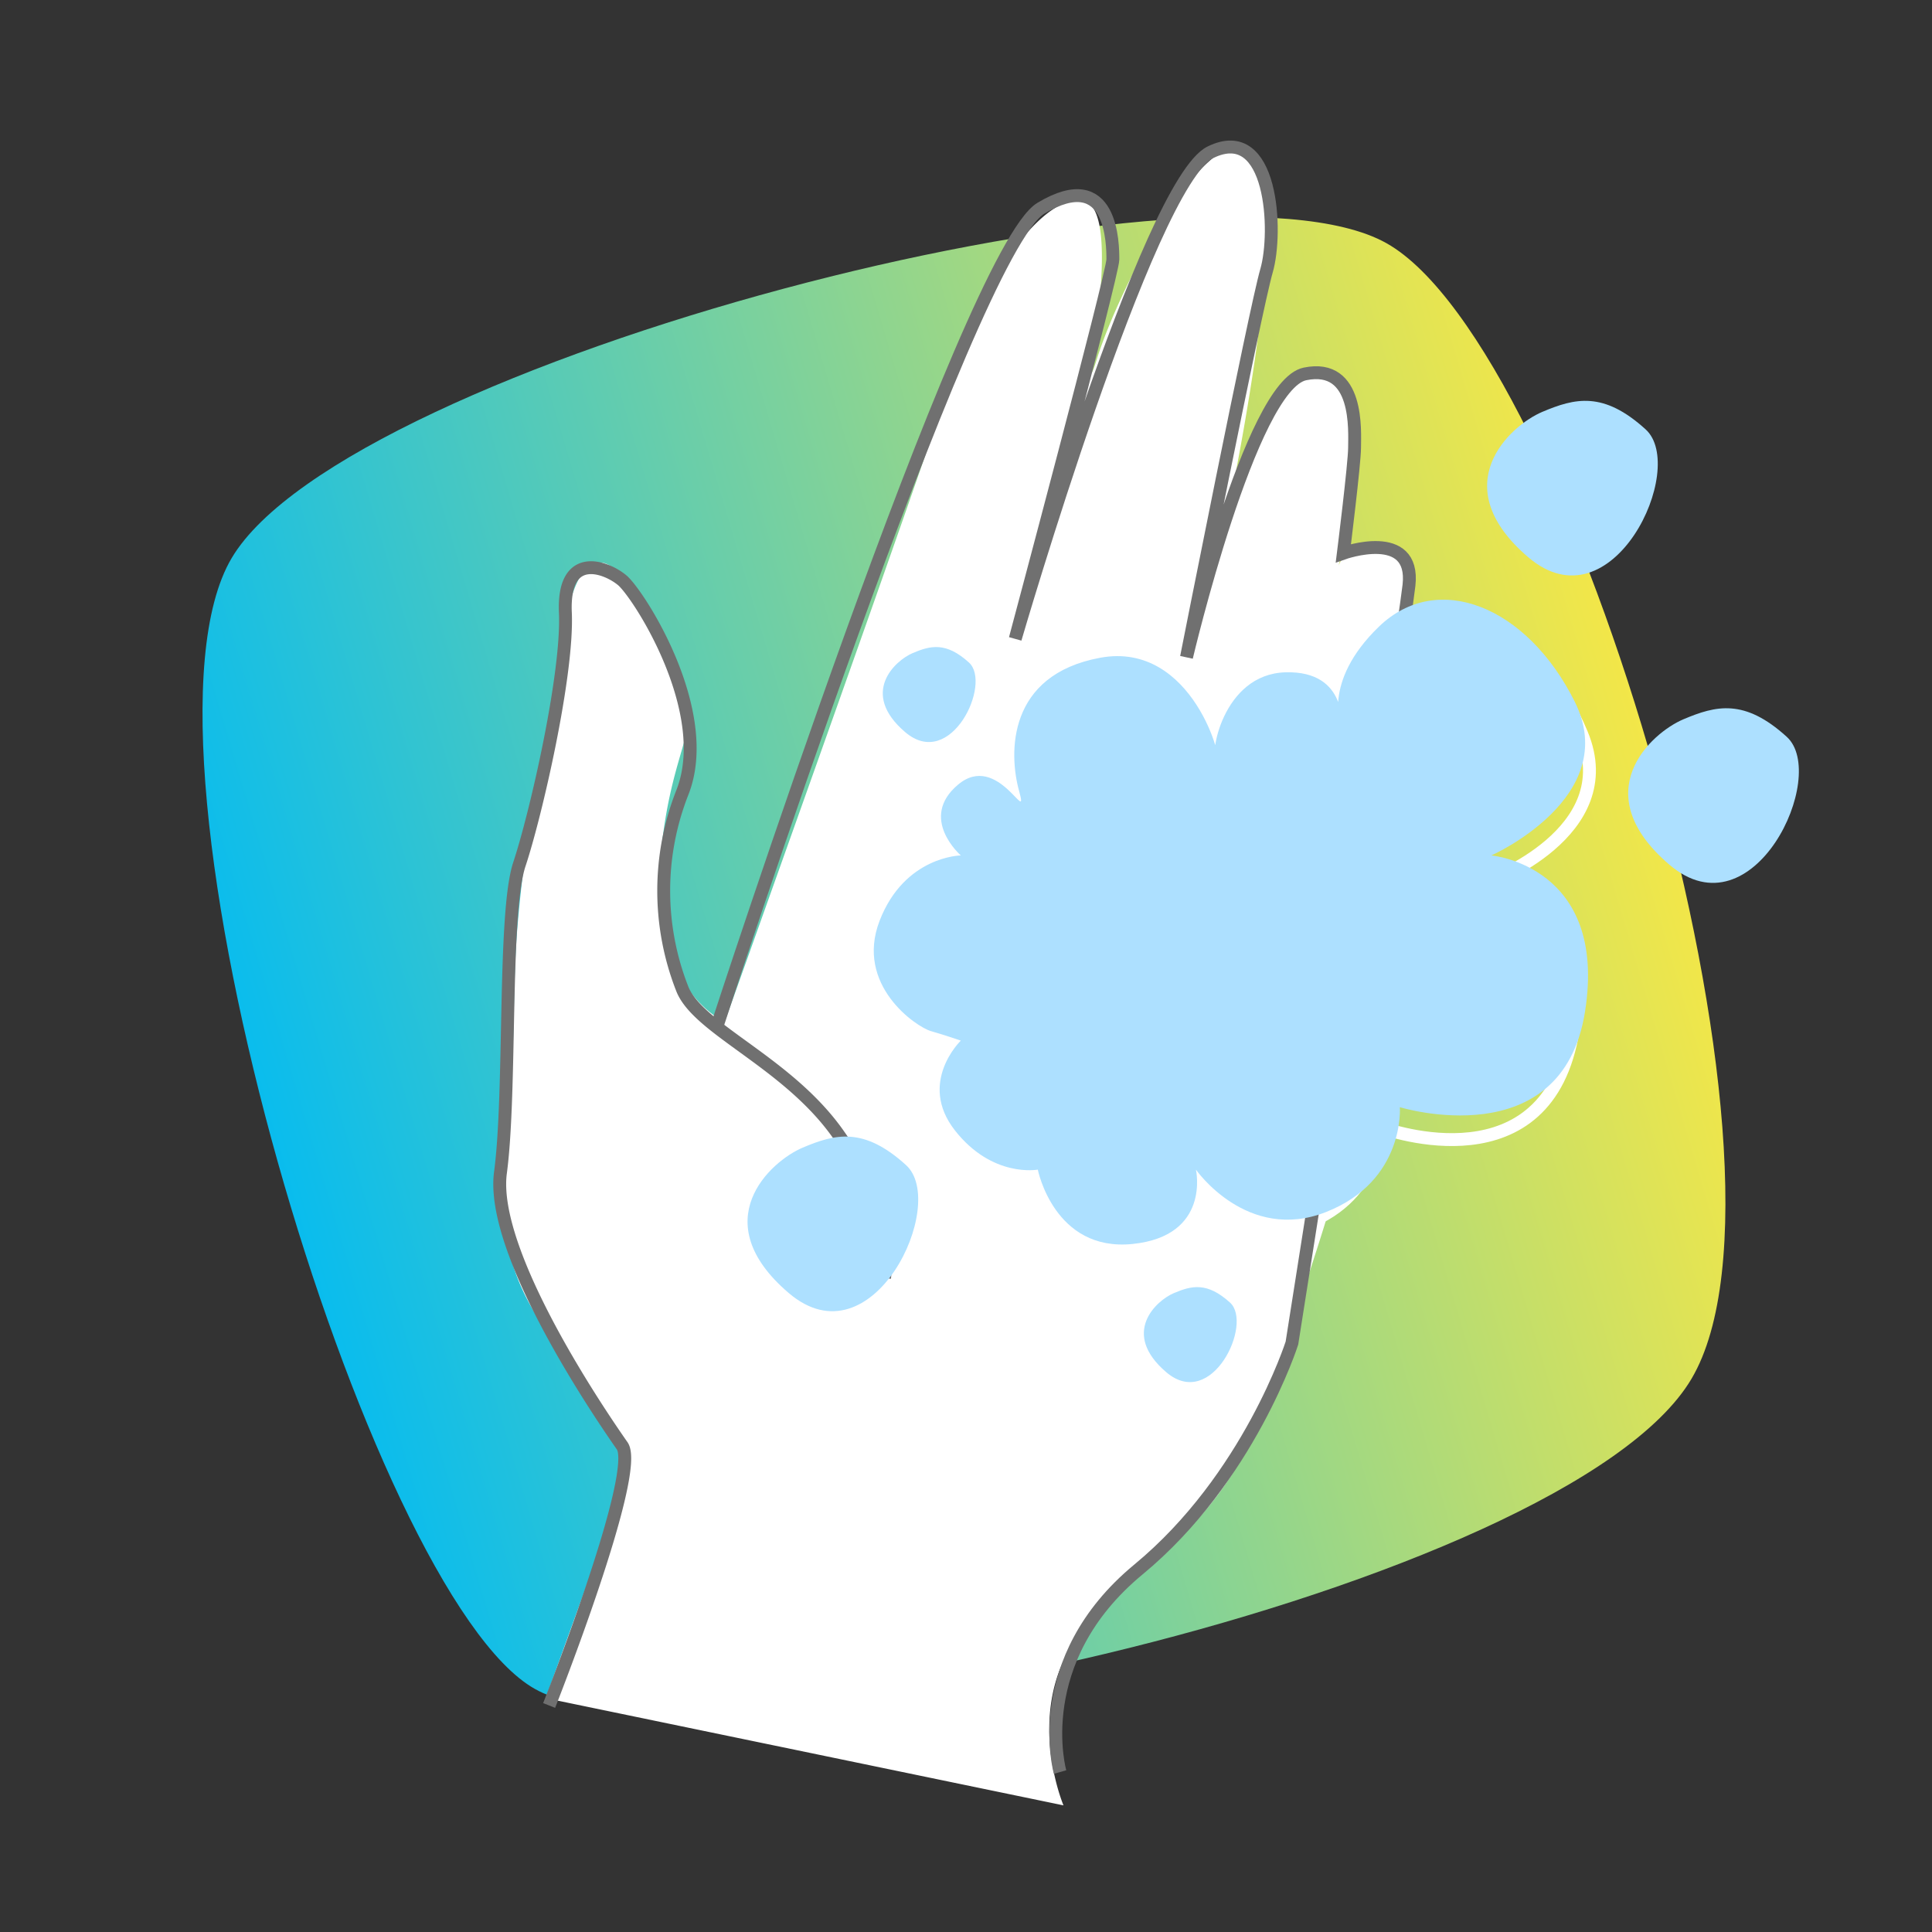
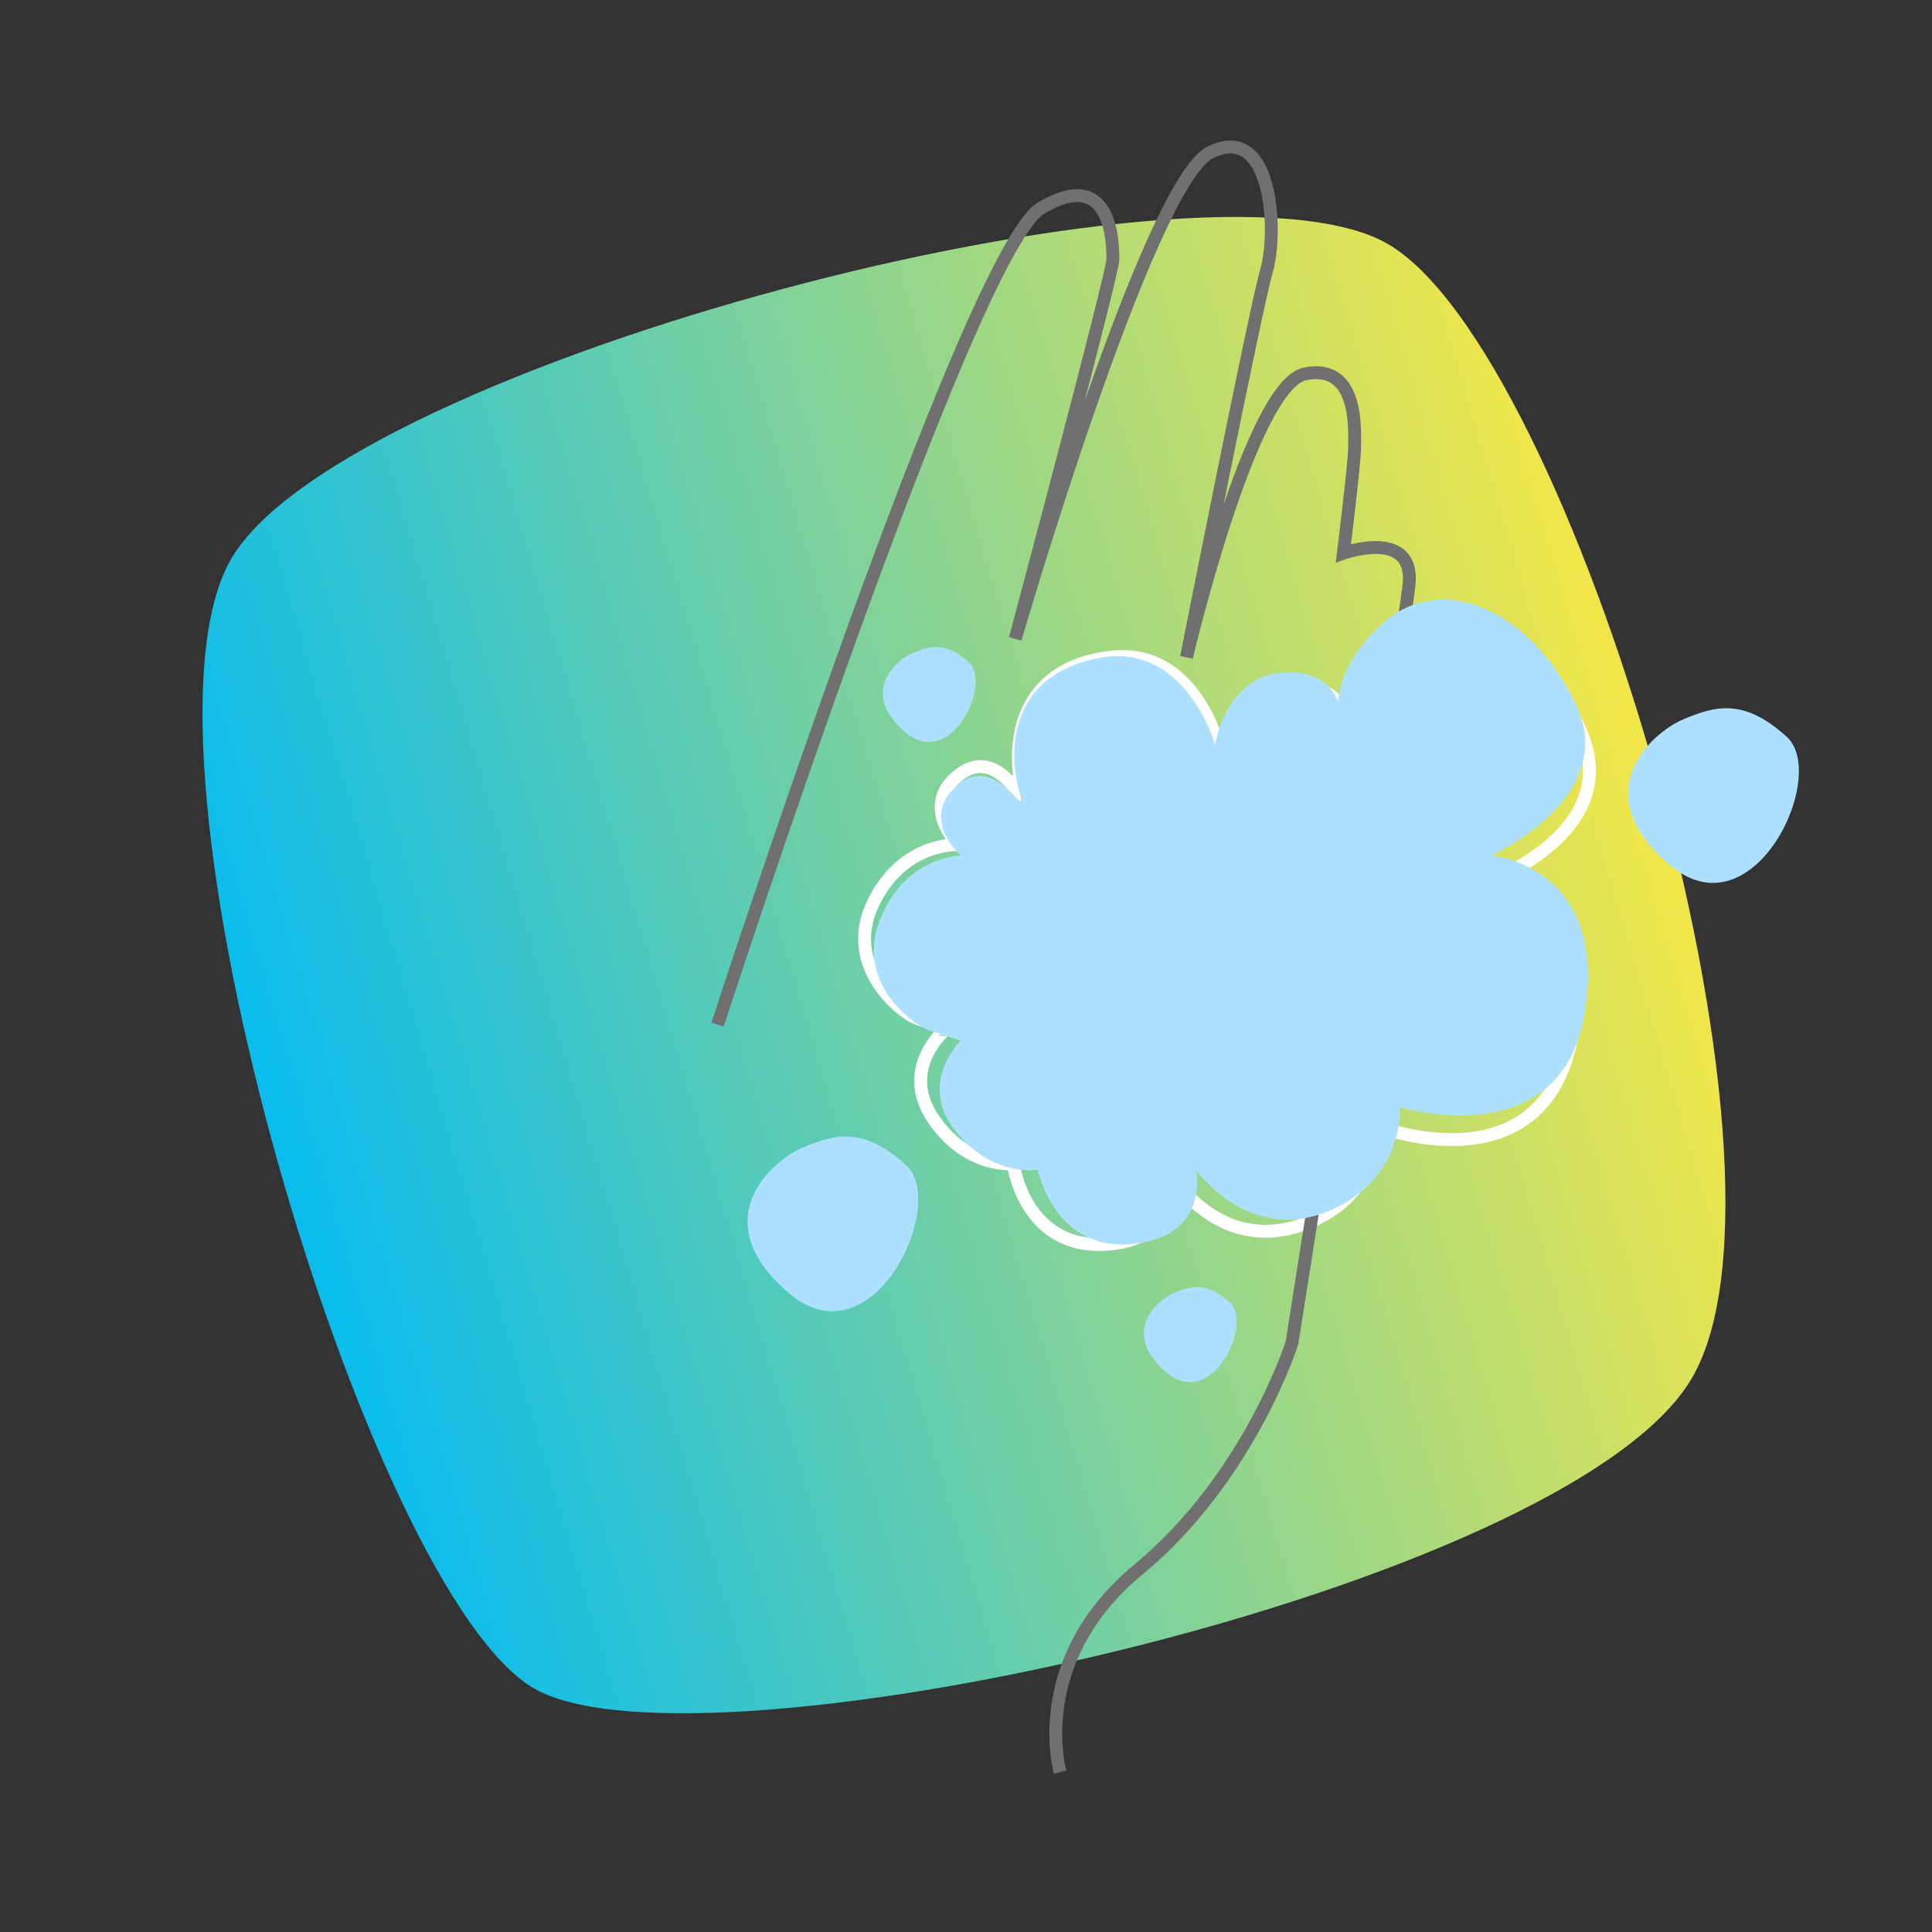
<svg xmlns="http://www.w3.org/2000/svg" viewBox="0 0 300 300" height="300" width="300">
  <rect x="0" y="0" width="300" height="300" fill="#333333" stroke="none" />
  <defs>
    <linearGradient gradientUnits="objectBoundingBox" y2="0.548" x2="1" y1="0.562" id="linear-gradient">
      <stop stop-color="#02bbf3" offset="0" />
      <stop stop-color="#fae843" offset="1" />
    </linearGradient>
  </defs>
  <g transform="translate(-368 -953)" data-name="3. Massage until desired texture" id="_3._Massage_until_desired_texture">
    <rect fill="none" transform="translate(368 953)" height="300" width="300" data-name="Rectangle 1" id="Rectangle_1" />
    <g transform="translate(382.449 966.046)" data-name="Group 432" id="Group_432">
      <path fill="url(#linear-gradient)" transform="matrix(0.966, -0.259, 0.259, 0.966, 0, 60.532)" d="M17.4,18.206C42.469-6.3,179.727-5.573,203.243,17.419s27.224,156.023.077,182.566-164.651,20.792-185.917,0S-7.662,42.714,17.4,18.206Z" data-name="Path 48" id="Path_48" />
      <path stroke-width="2" stroke="#fff" fill="none" transform="matrix(0.998, 0.07, -0.07, 0.998, 123.645, 77.537)" d="M13.52,39.71S4.792,39.819.914,49.837s5.692,16.5,7.953,17.149,4.652,1.479,4.652,1.479S6.78,74.964,12.6,82.4s12.878,6.1,12.878,6.1,2.532,12.788,14.709,11.547S50.03,88.5,50.03,88.5s7.949,11.421,20.227,6.574S81.693,78.805,81.693,78.805s25.2,7.754,28.757-14.861S95.91,39.71,95.91,39.71s20.355-9.046,12.924-23.909S87.51-4.558,78.463,4.167,72.646,20,72.646,20s1.1-9.012-8.723-8.725S51.968,24.523,53.26,25.17,49.628,6.346,35.167,9.013s-14.216,14.864-12.6,20.681-3.26-6.2-9.473-.982S13.52,39.71,13.52,39.71Z" data-name="Path 95" id="Path_95" />
-       <path fill="#fff" transform="translate(-2862.041 -9690.48)" d="M3012.729,9957.77s-6.415-15.128,2.632-26.759,22.625-15.4,30.057-38.989,10.985-31.669,11.632-42.653,15.509-84,7.431-86.266-9.047,2.263-9.047,2.263,6.786-28.434-2.261-29.725-15.187,22.615-15.187,22.615,10.985-51.051,4.2-57.187-20.678,20.678-24.232,31.987,5.169-24.235-2.585-24.557-17.448,18.092-19.062,24.557-36.187,103.066-36.187,103.066-11.631-5.171-10.016-24.88,8.077-21.32,1.938-30.69-8.4-18.094-12.924-15.187-5.169,21.323-6.785,27.46a206.345,206.345,0,0,0-4.351,28.053c-.8,9.158-.444,19.111-1.142,26.229-1.615,16.479-2.584,25.2,5.493,36.836s13.571,21,12.6,22.938-12.6,34.246-12.6,34.246Z" data-name="Path 49" id="Path_49" />
-       <path stroke-width="2" stroke="#707070" fill="none" transform="translate(-2862.318 -9657.453)" d="M2933.139,9909.233s14.282-36.119,11.341-40.32-20.582-29.823-18.9-42.426.419-40.32,2.939-47.883,7.562-29.4,7.141-39.064,6.3-7.137,8.821-5.037,14.362,20.421,9.321,33.021a41.66,41.66,0,0,0,0,30.4c2.439,6.3,16.425,11.446,24.28,22.683s7.98,13.865,7.141,22.264" data-name="Path 50" id="Path_50" />
      <path stroke-width="2" stroke="#707070" fill="none" transform="translate(-2845.244 -9690.428)" d="M2942.216,9836.479s39.02-120.042,50.2-126.754,11.184,5.718,11.184,7.953-15.16,58.9-15.16,58.9,20.629-70.835,30.322-75.557,10.439,12.43,8.7,18.393-12.427,60.022-12.427,60.022,9.941-42.248,18.392-43.991,7.706,8.946,7.706,11.434-1.741,16.4-1.741,16.4,11.184-3.979,10.19,4.969-18.176,117.684-18.176,117.684-6.666,20.977-23.815,35.142-12.19,31.47-12.19,31.47" data-name="Path 51" id="Path_51" />
      <path fill="#ade0ff" transform="translate(-2833 -9654.943)" d="M2967.747,9774.729s-8.728.108-12.605,10.126,5.692,16.5,7.953,17.149,4.652,1.479,4.652,1.479-6.74,6.5-.924,13.932,12.878,6.1,12.878,6.1,2.532,12.788,14.709,11.546,9.846-11.546,9.846-11.546,7.949,11.421,20.227,6.574,11.436-16.268,11.436-16.268,25.2,7.754,28.757-14.861-14.54-24.233-14.54-24.233,20.355-9.047,12.924-23.909-21.323-20.359-30.371-11.634-5.816,15.834-5.816,15.834,1.1-9.012-8.723-8.726-11.955,13.247-10.663,13.894-3.633-18.824-18.093-16.156-14.216,14.863-12.6,20.682-3.26-6.2-9.473-.982S2967.747,9774.729,2967.747,9774.729Z" data-name="Path 52" id="Path_52" />
      <path fill="#ade0ff" transform="translate(-3179.99 -8818.841)" d="M3426.937,8917.487c-5.058,2.139-15.233,11.424-2.176,22.576s24.8-13.879,18.225-19.856S3431.994,8915.35,3426.937,8917.487Z" data-name="Path 53" id="Path_53" />
-       <path fill="#ade0ff" transform="translate(-3201.899 -8866.577)" d="M3426.937,8917.487c-5.058,2.139-15.233,11.424-2.176,22.576s24.8-13.879,18.225-19.856S3431.994,8915.35,3426.937,8917.487Z" data-name="Path 91" id="Path_91" />
      <path fill="#ade0ff" transform="translate(-3316.739 -8752.331)" d="M3426.937,8917.487c-5.058,2.139-15.233,11.424-2.176,22.576s24.8-13.879,18.225-19.856S3431.994,8915.35,3426.937,8917.487Z" data-name="Path 92" id="Path_92" />
      <path fill="#ade0ff" transform="translate(-3255.201 -8728.96)" d="M3423.03,8916.706c-2.751,1.164-8.286,6.216-1.183,12.282s13.489-7.553,9.912-10.8S3425.781,8915.545,3423.03,8916.706Z" data-name="Path 54" id="Path_54" />
      <path fill="#ade0ff" transform="translate(-3295.741 -8828.35)" d="M3423.03,8916.706c-2.751,1.164-8.286,6.216-1.183,12.282s13.489-7.553,9.912-10.8S3425.781,8915.545,3423.03,8916.706Z" data-name="Path 55" id="Path_55" />
    </g>
  </g>
</svg>